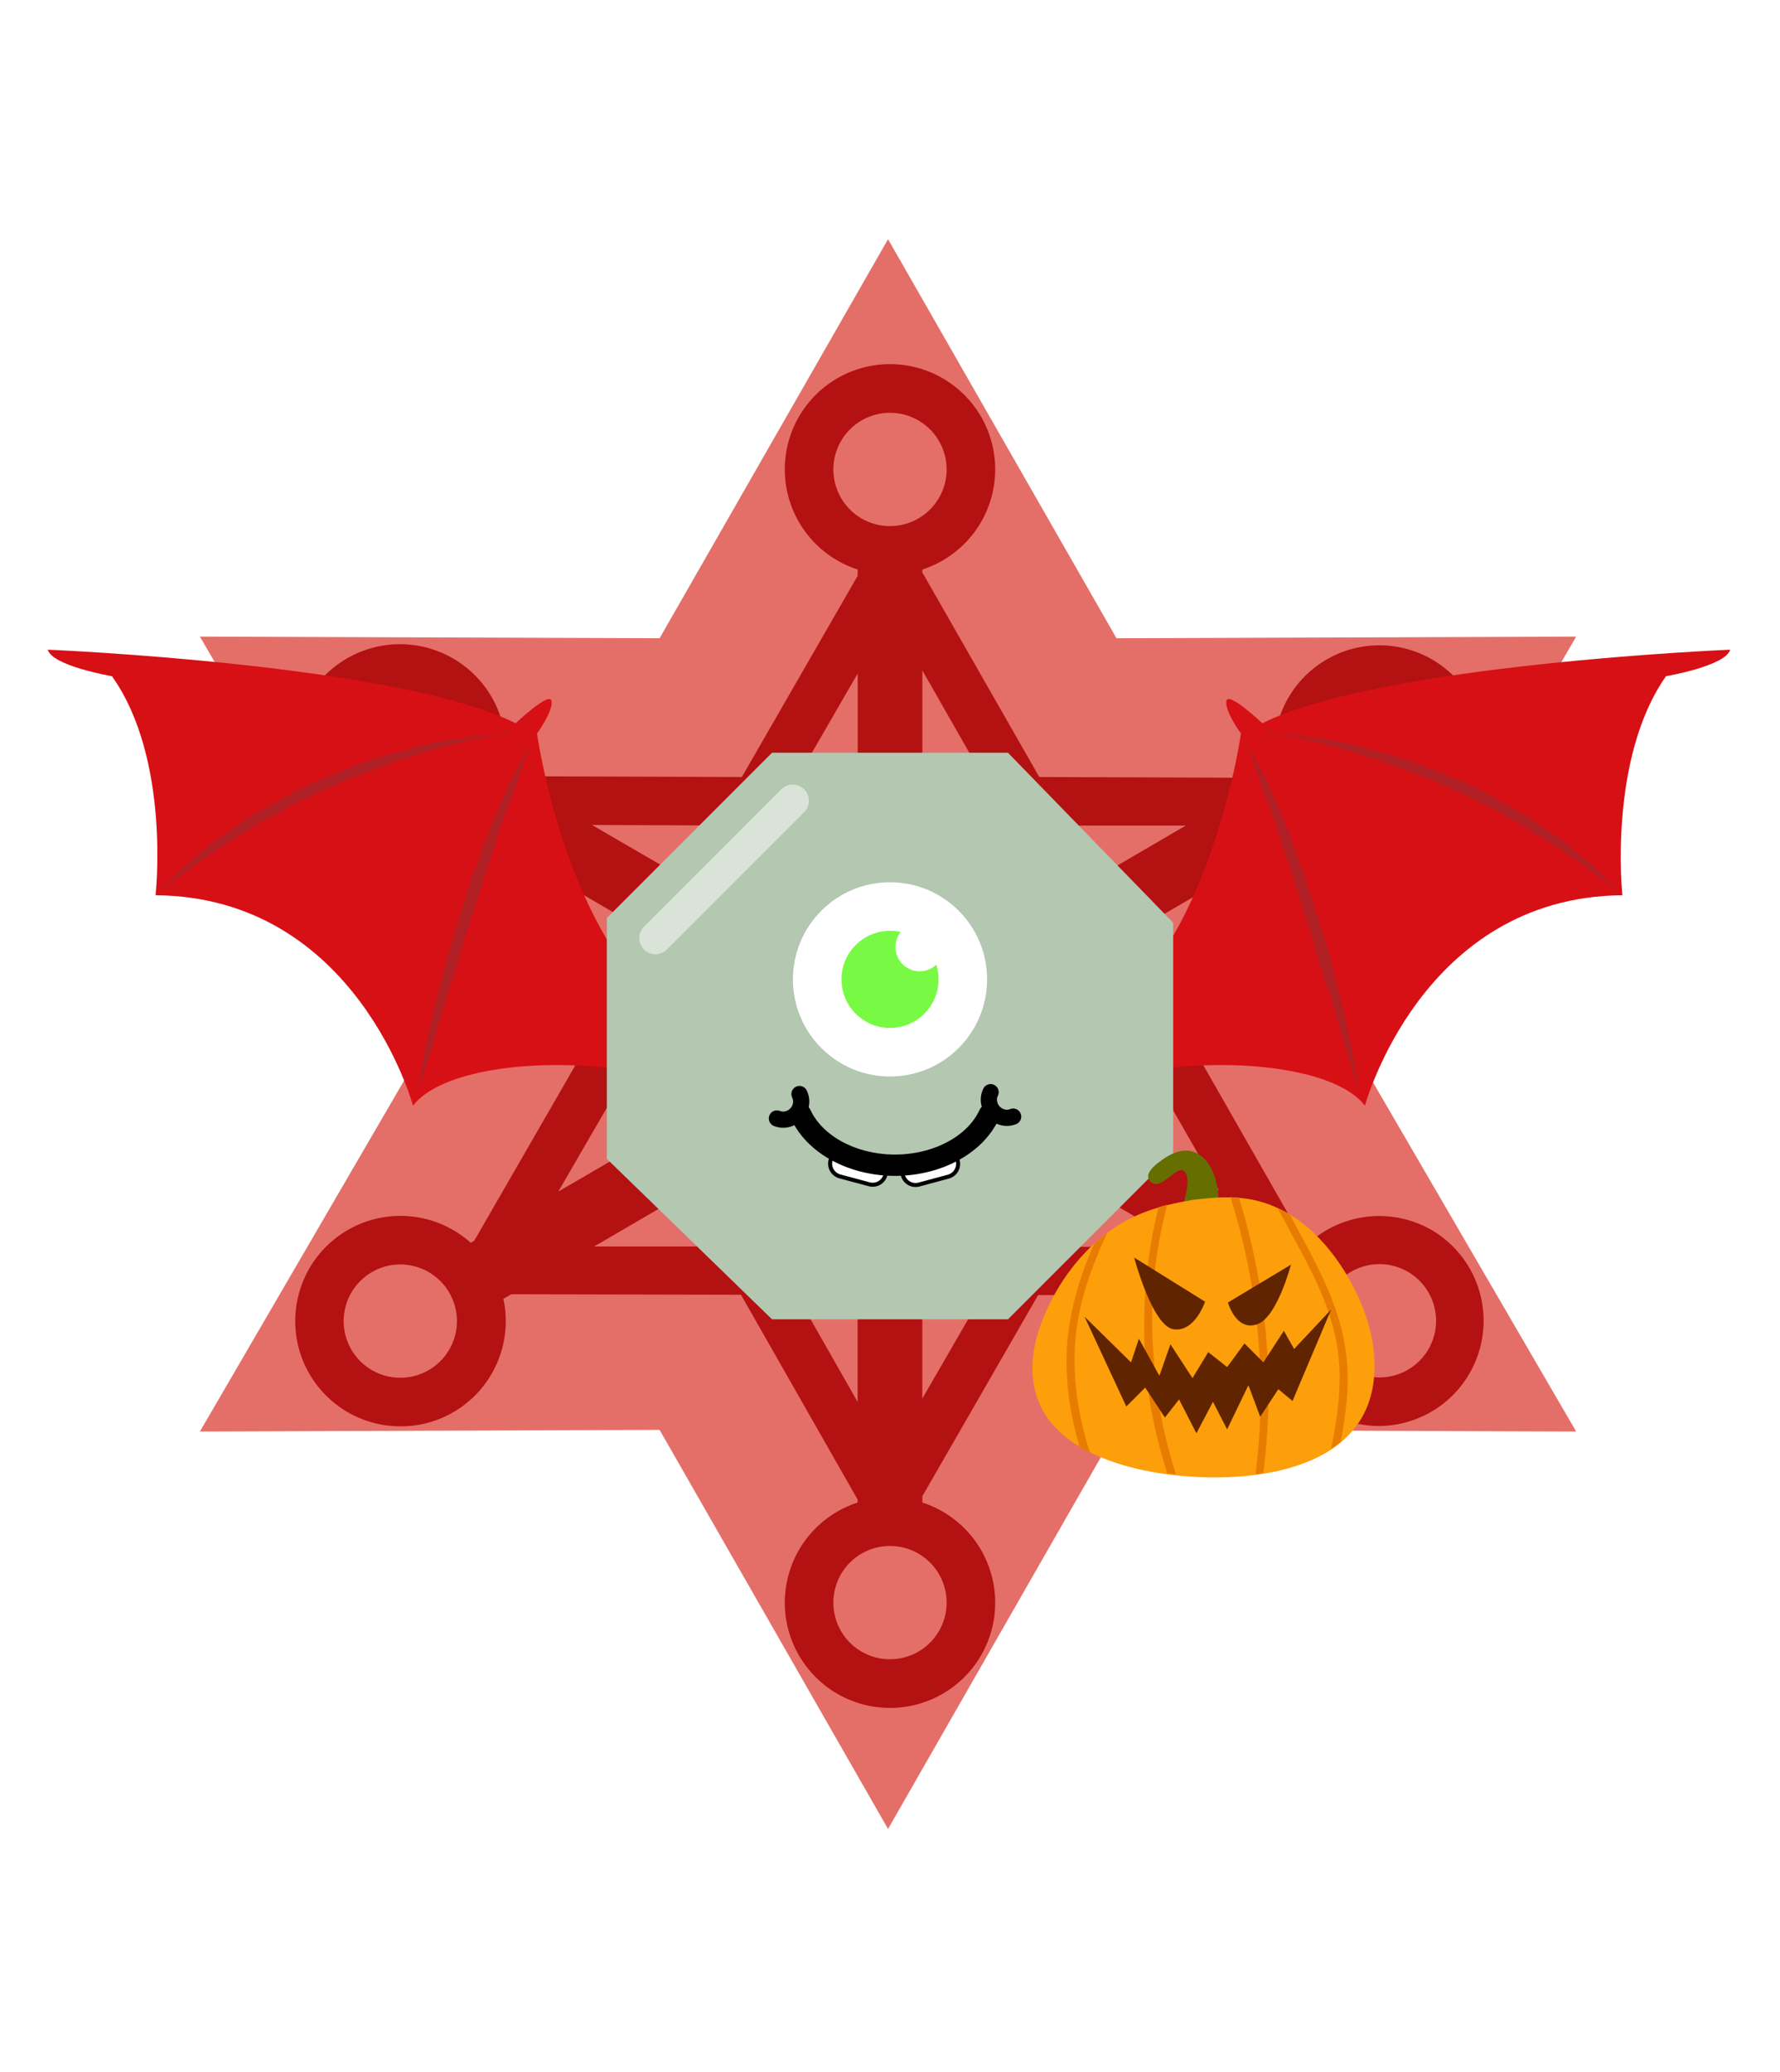
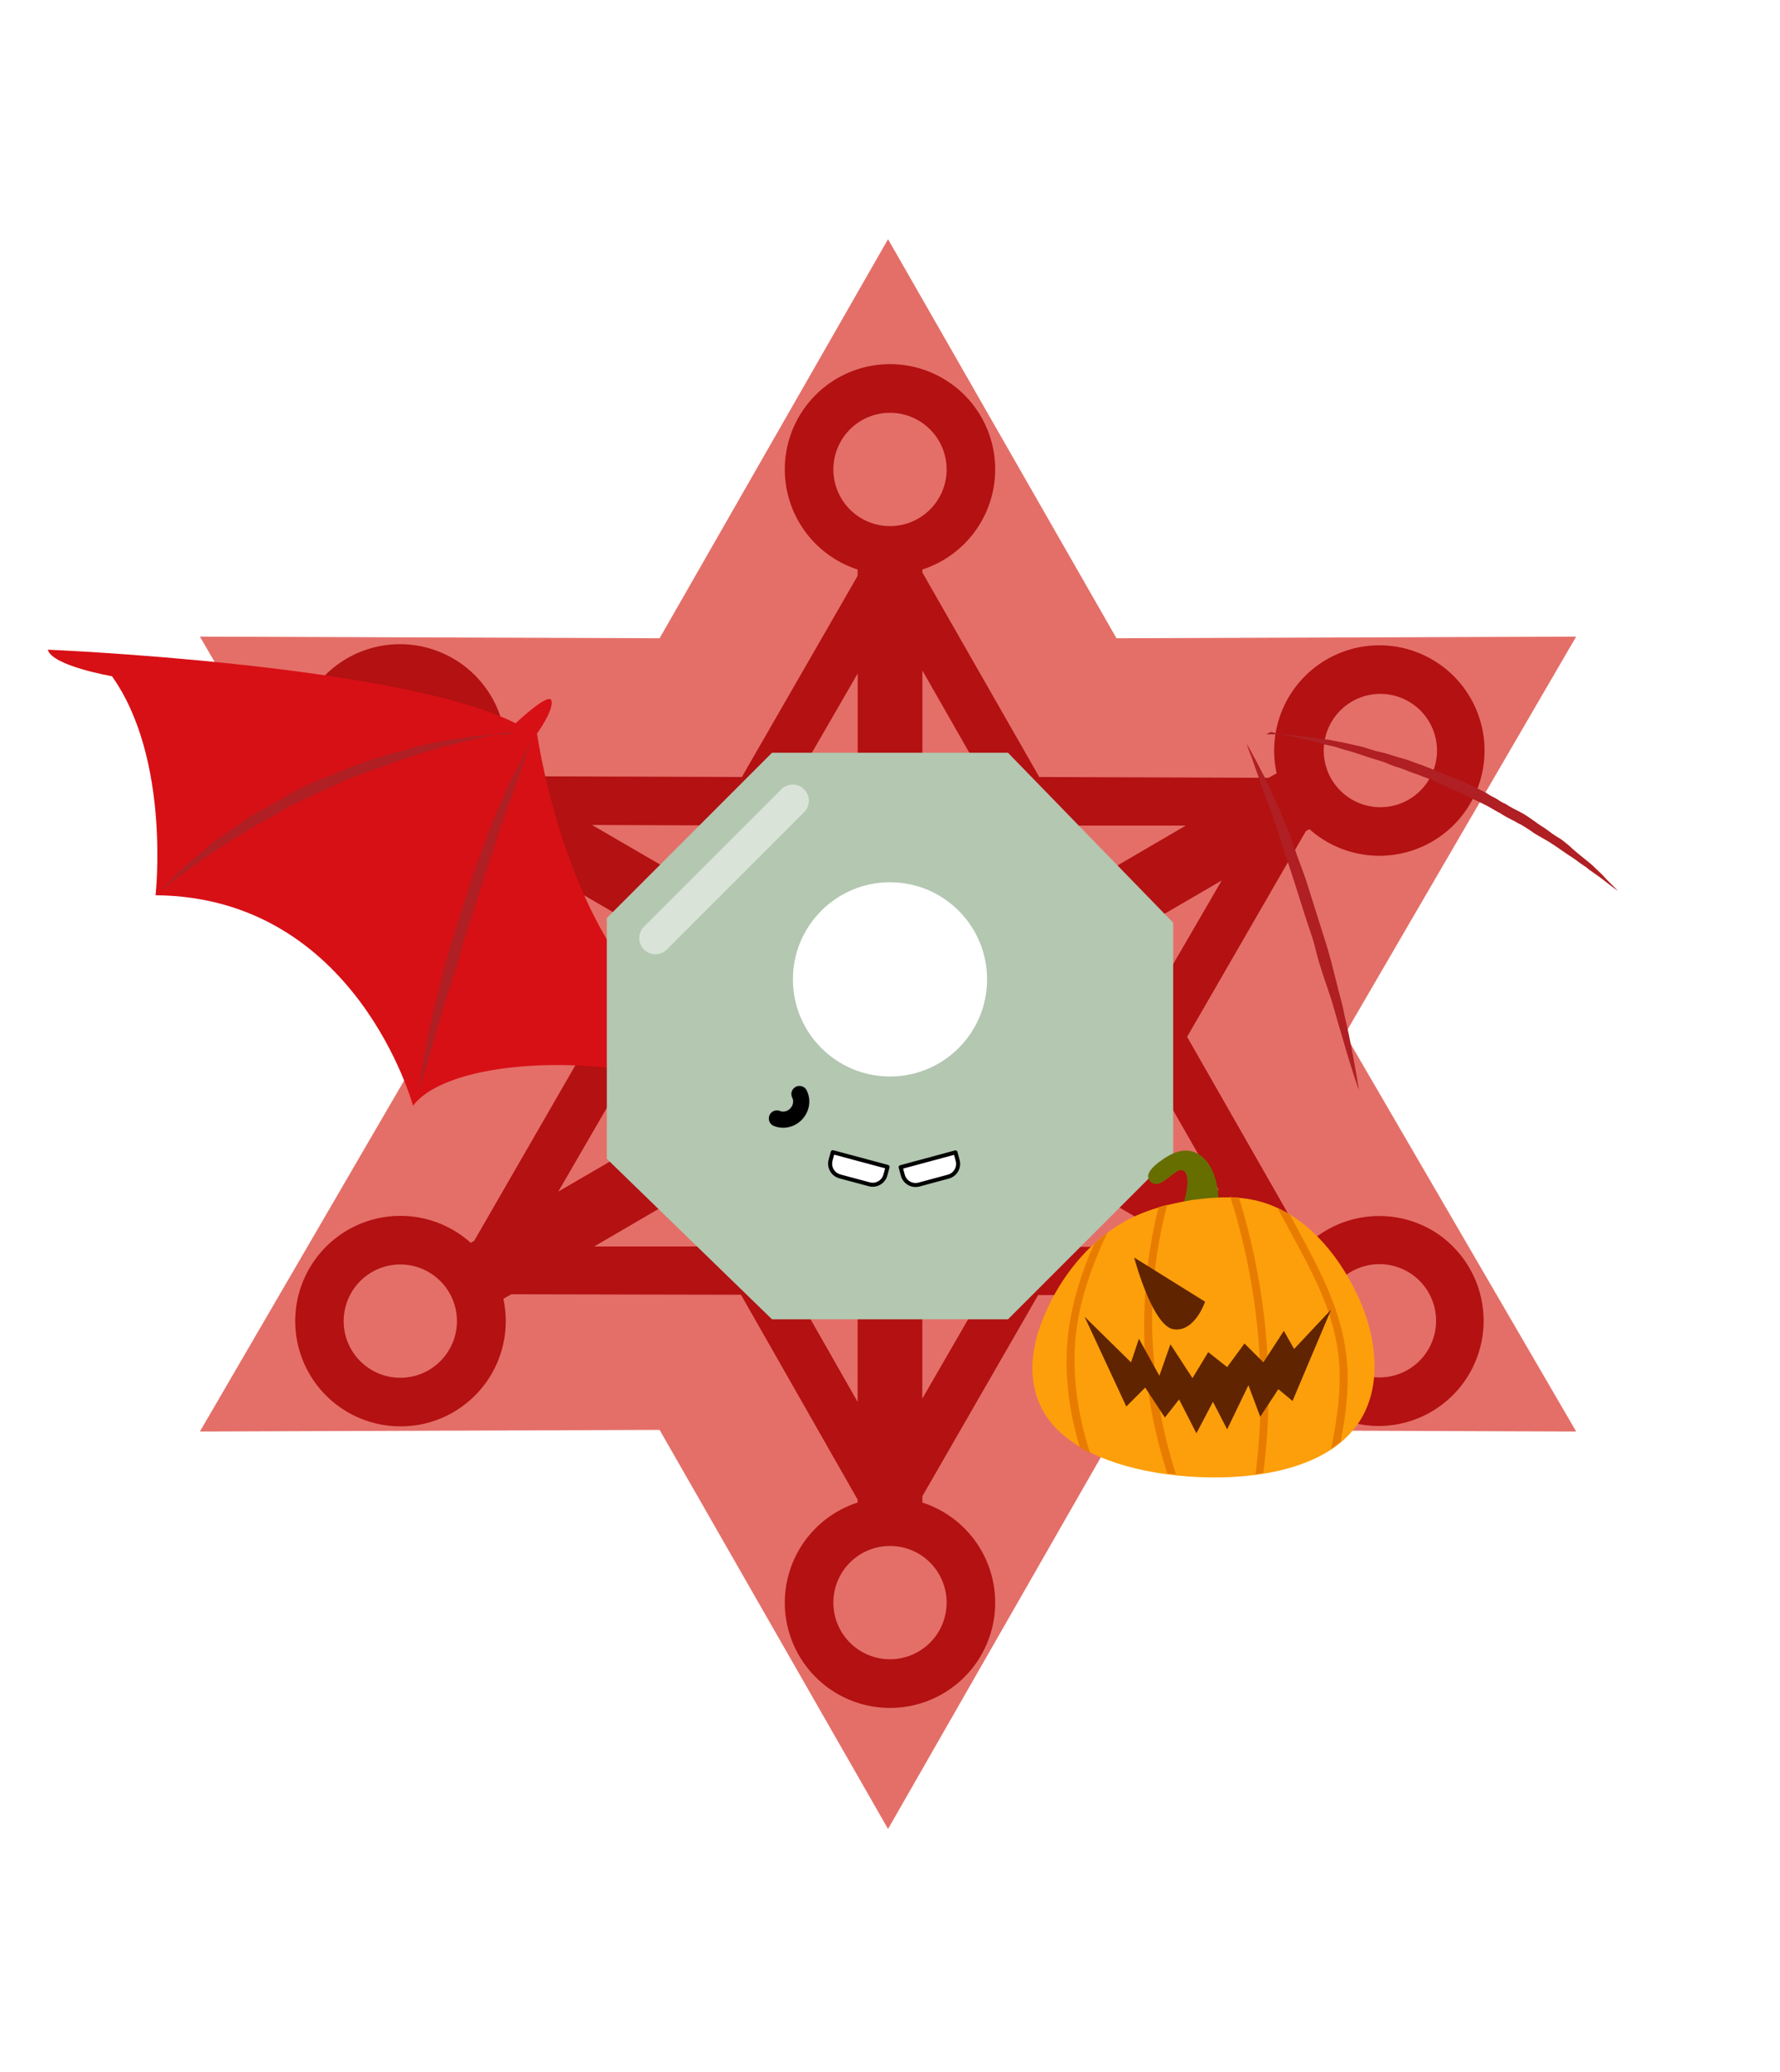
<svg xmlns="http://www.w3.org/2000/svg" xmlns:ns1="http://sodipodi.sourceforge.net/DTD/sodipodi-0.dtd" xmlns:ns2="http://www.inkscape.org/namespaces/inkscape" id="generated" viewBox="0 0 220 220" style="height: 256px;">
  <defs>
    <filter id="innerglow">
      <feFlood flood-color="black" />
      <feComposite in2="SourceAlpha" operator="out" />
      <feGaussianBlur stdDeviation="2" result="blur" />
      <feComposite operator="atop" in2="SourceGraphic" />
    </filter>
    <filter id="innershadow2" x0="-50%" y0="-50%" width="200%" height="200%">
      <feGaussianBlur in="SourceAlpha" stdDeviation="10" result="blur" />
      <feOffset dy="10" dx="10" />
      <feComposite in2="SourceAlpha" operator="arithmetic" k2="-1" k3="1" result="shadowDiff" />
      <feFlood flood-color="#444444" flood-opacity="0.75" />
      <feComposite in2="shadowDiff" operator="in" />
      <feComposite in2="SourceGraphic" operator="over" result="firstfilter" />
      <feGaussianBlur in="firstfilter" stdDeviation="10" result="blur2" />
      <feOffset dy="-10" dx="-10" />
      <feComposite in2="firstfilter" operator="arithmetic" k2="-1" k3="1" result="shadowDiff" />
      <feFlood flood-color="#444444" flood-opacity="0.75" />
      <feComposite in2="shadowDiff" operator="in" />
      <feComposite in2="firstfilter" operator="over" />
    </filter>
    <filter id="innershadow" x0="-50%" y0="-50%" width="200%" height="200%">
      <feGaussianBlur in="SourceAlpha" stdDeviation="3" result="blur" />
      <feOffset dy="3" dx="3" />
      <feComposite in2="SourceAlpha" operator="arithmetic" k2="-1" k3="1" result="shadowDiff" />
      <feFlood flood-color="#444444" flood-opacity="0.75" />
      <feComposite in2="shadowDiff" operator="in" />
      <feComposite in2="SourceGraphic" operator="over" result="firstfilter" />
      <feGaussianBlur in="firstfilter" stdDeviation="3" result="blur2" />
      <feOffset dy="-3" dx="-3" />
      <feComposite in2="firstfilter" operator="arithmetic" k2="-1" k3="1" result="shadowDiff" />
      <feFlood flood-color="#444444" flood-opacity="0.75" />
      <feComposite in2="shadowDiff" operator="in" />
      <feComposite in2="firstfilter" operator="over" />
    </filter>
    <style>#backgrounds .element &gt; *:first-child {filter: url(#innerglow)} #patterns .element .main {filter: url(#innerglow)} #faces .element &gt; *:first-child {filter:url(#innershadow)} .highlight { fill: rgba(255, 255, 255, 0.5); } .shadow { fill: rgba(0, 0, 0, 0.1); } #accessories-1 .scarf { fill: #de31b9; } #accessories-2 .base-tie { fill: #3b3b3b; } #accessories-2 #base-oval-1 { fill: #ffffff; } #accessories-2 #base-oval-2 { fill: #3b3b3b; } #accessories-2 #diamond { fill: #2571fb; } #accessories-3 #pin { fill: #ffffff; } #accessories-3 #stripe { fill: #ffffff; } #accessories-3 #medal { fill: #fff61a; } #accessories-3 #ribbon { fill: #e3562e; } #accessories-3 #rect { fill: #fff61a; } #accessories-4 #base { fill: #ffffff; } #accessories-4 #letter { fill: #5545ec; } #accessories-4 #broche { fill: #5545ec; } #accessories-5 .tie { fill: #3b3b3b; } #accessories-6 #text { fill: #000000; } #accessories-6 #mid { fill: #ffffff; } #accessories-6 #card { fill: #083ea1; } #accessories-6 #clip { fill: #bbbbbb; } #accessories-7 #medallion { fill: #fff61a; } #accessories-7 .necklace { fill: #fff61a; } #accessories-8 .base-eartube { fill: #fffdff; } #accessories-8 .base-earplug { fill: #00249c; } #accessories-8 .base-earplug { fill: #00249c; } #accessories-8 #base-bell { fill: #fffdff; } #accessories-8 #base-tube { fill: #00249c; } #accessories-9 #base { fill: #ffffff; } #accessories-9 #tie { fill: #3b3b3b; } #accessories-10 #scarf { fill: #8f85ff; } #eyes-1 .base { fill: #3b3b3b; } #eyes-3 .frame { fill: black; } #eyes-3 .base-glass { fill: #fff; } #eyes-3 .base-glass { fill: #fff; } #eyes-3 #band-aid #base-band { fill: #fff; } #eyes-3 #band-aid #base-line-1 { fill: #bbb; } #eyes-3 #band-aid #base-line-2 { fill: #bbb; } #eyes-4 #base-highlight { fill: #ffffff; } #eyes-4 #base-white { fill: #ffffff; } #eyes-5 #base-patch { fill: #3b3b3b; } #eyes-5 #base-white { fill: #ffffff; } #eyes-6 #base-frame { fill: #f9f9f9; } #eyes-6 #base-light { fill: #f14f25; } #eyes-6 #eyes { fill: #3b3b3b; } #eyes-7 .base-white { fill: #ffffff; } #eyes-7 .base-highlight { fill: #ffffff; } #eyes-8 .base-white { fill: #ffffff; } #eyes-8 .base-highlight { fill: #ffffff; } #eyes-8 .base-eyelash { fill: #3b3b3b; } #eyes-9 .base-white { fill: #ffffff; } #eyes-10 #base-glass { fill: #00f5d6; } #eyes-10 .base-band { fill: #3b3b3b; } #to-clip {clip-path: url(#clip-this);} #backgrounds .element &gt; *:first-child {fill:#e46f68!important;} #patterns .element &gt; *:first-child {fill:#c61314!important;} #faces .element &gt; *:first-child {fill:#b3c7b1!important;} #eyes .element .main {fill:#78fa45!important;} #glasses .element .main {fill:#78fa45!important;} #hairstyles .main {fill:#d337a8!important;} </style>
    <clipPath id="clip-this">
      <polygon transform="scale(.42) translate(27.5,27.5)" points="233.828,0 301.053,117.393 436.328,116.914 368.275,233.828 436.328,350.742 301.053,350.264 233.828,467.656 166.605,350.264 31.328,350.742 99.381,233.828 31.328,116.914 166.605,117.393 " />
    </clipPath>
  </defs>
  <g id="backgrounds">
    <g class="element" id="6pointer">
      <polygon transform="scale(.42) translate(27.5,27.5)" points="233.828,0 301.053,117.393 436.328,116.914 368.275,233.828 436.328,350.742 301.053,350.264 233.828,467.656 166.605,350.264 31.328,350.742 99.381,233.828 31.328,116.914 166.605,117.393 " />
    </g>
  </g>
  <g id="to-clip">
    <g id="patterns">
      <g class="element">
        <path class="main" d="M177,134a13,13,0,0,0-15.21,1.56l-.79-.46-14.28-25L161.39,84.7l.45-.26a13,13,0,1,0-4.05-6.9l-1,.56L128.45,78,114,52.73v-.37a13,13,0,1,0-8,0v.79L91.69,78,62.82,77.9l-.61-.36a13.09,13.09,0,1,0-4.05,6.9l.81.47,14.28,25L58.61,135.3l-.43.25a13,13,0,1,0-8.65,22.67,12.86,12.86,0,0,0,6.52-1.76,13,13,0,0,0,6.16-14l1-.56,28.37.06L106,167.27v.37a13,13,0,1,0,8,0v-.79L128.31,142l28.87.06.61.36a13,13,0,0,0,6.16,14,12.86,12.86,0,0,0,6.52,1.76A13,13,0,0,0,177,134Zm-36.34-25.42a3,3,0,0,0,0,3l10,17.5L118,110l33-19.22ZM167,68.73a6.87,6.87,0,0,1,3.51-1,7,7,0,1,1-3.51,1ZM124.1,82.52A3,3,0,0,0,126.7,84l19.86,0L114,103V64.83ZM103,40a7,7,0,1,1,7,7A7,7,0,0,1,103,40ZM93.41,84h0a3,3,0,0,0,2.6-1.5l10-17.3V103L73.16,83.92ZM55.56,78.3a7,7,0,1,1-6-10.53,6.87,6.87,0,0,1,3.51,1A7,7,0,0,1,55.56,78.3Zm23.75,33.13a3,3,0,0,0,0-3l-10-17.5L102.05,110,69,129.22ZM53,151.27a7,7,0,0,1-9.57-2.52A7,7,0,1,1,53,151.27ZM95.9,137.48A3,3,0,0,0,93.3,136l-19.86,0L106,117v38.21ZM117,180a7,7,0,1,1-7-7A7,7,0,0,1,117,180Zm9.59-44h0a3,3,0,0,0-2.6,1.5l-10,17.3V117l32.84,19.12Zm49.95,12.71a7,7,0,0,1-9.57,2.52,7,7,0,1,1,9.57-2.52Z" />
        <path class="shadow" d="M177,134a13,13,0,0,0-15.21,1.56l-.79-.46-14.28-25L161.39,84.7l.45-.26a13,13,0,1,0-4.05-6.9l-1,.56L128.45,78,114,52.73v-.37a13,13,0,1,0-8,0v.79L91.69,78,62.82,77.9l-.61-.36a13.09,13.09,0,1,0-4.05,6.9l.81.47,14.28,25L58.61,135.3l-.43.25a13,13,0,1,0-8.65,22.67,12.86,12.86,0,0,0,6.52-1.76,13,13,0,0,0,6.16-14l1-.56,28.37.06L106,167.27v.37a13,13,0,1,0,8,0v-.79L128.31,142l28.87.06.61.36a13,13,0,0,0,6.16,14,12.86,12.86,0,0,0,6.52,1.76A13,13,0,0,0,177,134Zm-36.34-25.42a3,3,0,0,0,0,3l10,17.5L118,110l33-19.22ZM167,68.73a6.87,6.87,0,0,1,3.51-1,7,7,0,1,1-3.51,1ZM124.1,82.52A3,3,0,0,0,126.7,84l19.86,0L114,103V64.83ZM103,40a7,7,0,1,1,7,7A7,7,0,0,1,103,40ZM93.41,84h0a3,3,0,0,0,2.6-1.5l10-17.3V103L73.16,83.92ZM55.56,78.3a7,7,0,1,1-6-10.53,6.87,6.87,0,0,1,3.51,1A7,7,0,0,1,55.56,78.3Zm23.75,33.13a3,3,0,0,0,0-3l-10-17.5L102.05,110,69,129.22ZM53,151.27a7,7,0,0,1-9.57-2.52A7,7,0,1,1,53,151.27ZM95.9,137.48A3,3,0,0,0,93.3,136l-19.86,0L106,117v38.21ZM117,180a7,7,0,1,1-7-7A7,7,0,0,1,117,180Zm9.59-44h0a3,3,0,0,0-2.6,1.5l-10,17.3V117l32.84,19.12Zm49.95,12.71a7,7,0,0,1-9.57,2.52,7,7,0,1,1,9.57-2.52Z" />
      </g>
      <animateTransform attributeName="transform" begin="0s" dur="20s" type="rotate" from="0 110 110" to="360 110 110" repeatCount="indefinite" />
    </g>
  </g>
  <g id="pets">
    <g transform="scale(.38) translate(-17,-100)" id="accessories-34">
-       <path fill="#D71016" d="M342.441,393.218c0,0-3.338-2.226-4.172,0.278v33.66c0,0-0.557,5.285,2.503,4.173c3.061-1.112,26.706-27.54,53.968-31.156c27.54-3.616,57.583,0.557,66.207,11.962c0,0,18.36-67.876,83.732-68.433c0,0-4.729-44.231,14.188-71.214c0,0,19.473-3.338,20.863-8.624c0,0-114.054,4.729-152.165,23.923c0,0-11.127-10.571-11.684-7.232c-0.557,3.338,4.729,10.571,4.729,10.571S405.867,397.112,342.441,393.218z" />
      <g>
        <path fill="#AF1F23" d="M422.28,294.186c0,0,1.112,1.669,2.503,4.451c0.835,1.391,1.67,3.06,2.782,5.286c1.112,1.947,2.226,4.173,3.338,6.955c1.113,2.503,2.504,5.285,3.616,8.345c1.392,3.06,2.504,6.12,3.617,9.458c1.112,3.338,2.503,6.676,3.616,10.014c1.112,3.617,2.226,6.955,3.338,10.571c1.112,3.616,2.226,6.955,3.338,10.571c1.113,3.616,1.947,6.955,2.782,10.292c0.835,3.338,1.669,6.677,2.504,9.736c0.556,3.06,1.391,6.12,1.947,8.902c2.226,10.849,3.338,18.36,3.338,18.36s-2.504-6.954-5.563-17.803c-0.835-2.782-1.669-5.564-2.504-8.624c-0.835-3.06-1.947-6.12-3.06-9.458c-1.113-3.338-2.226-6.676-3.061-10.292c-0.834-3.617-2.226-6.955-3.338-10.571c-1.113-3.616-2.226-6.954-3.338-10.571c-1.113-3.338-2.226-6.955-3.339-10.014c-1.112-3.338-1.947-6.398-3.06-9.458c-1.113-3.06-1.947-5.842-3.061-8.345c-0.834-2.504-1.947-5.007-2.503-7.233c-0.835-2.226-1.392-3.895-1.947-5.563c-0.557-1.391-1.113-2.782-1.392-3.617C422.559,294.464,422.28,294.186,422.28,294.186z" />
        <path fill="#AF1F23" d="M428.678,291.404c0,0,1.947,0,5.564,0c1.669,0,3.895,0.278,6.397,0.556c1.113,0.278,2.504,0.278,3.895,0.557c1.392,0.278,2.782,0.556,4.173,0.556c3.061,0.556,6.12,1.113,9.458,1.947c1.67,0.278,3.339,0.834,5.008,1.391c1.669,0.556,3.616,0.834,5.285,1.391c1.669,0.557,3.616,1.113,5.563,1.669c1.947,0.557,3.616,1.391,5.563,1.947c1.947,0.835,3.617,1.391,5.564,2.226s3.616,1.669,5.563,2.226l2.781,1.113c0.835,0.556,1.67,0.834,2.782,1.391c1.669,0.834,3.616,1.669,5.285,2.782c0.835,0.557,1.669,0.835,2.504,1.391s1.669,1.113,2.504,1.391c1.669,1.112,3.338,1.947,5.007,2.782s3.061,1.947,4.729,3.06c1.391,1.112,3.06,1.947,4.45,3.06c1.392,1.113,2.782,1.947,4.173,2.782c1.392,1.113,2.504,1.947,3.616,3.06c2.226,1.947,4.451,3.616,6.398,5.285c1.669,1.669,3.339,3.06,4.451,4.451c2.504,2.503,3.895,3.895,3.895,3.895s-1.669-1.113-4.451-3.338c-1.391-1.113-3.06-2.226-5.007-3.616c-0.835-0.834-1.947-1.391-3.061-2.226c-1.112-0.834-2.226-1.669-3.616-2.503c-2.504-1.669-5.007-3.617-8.067-5.286c-1.391-0.834-3.06-1.669-4.45-2.782c-0.835-0.557-1.392-0.834-2.226-1.391c-0.835-0.556-1.669-0.834-2.504-1.391c-1.669-0.835-3.338-1.669-5.007-2.782c-1.67-0.834-3.339-1.947-5.008-2.782s-3.616-1.669-5.285-2.503c-0.835-0.557-1.669-0.834-2.782-1.391l-2.781-1.113c-1.67-0.834-3.617-1.669-5.286-2.503s-3.616-1.391-5.563-2.226c-1.947-0.556-3.616-1.391-5.285-1.947c-1.669-0.556-3.616-1.113-5.285-1.947c-1.67-0.556-3.339-1.113-5.286-1.669c-1.669-0.556-3.338-1.113-5.007-1.669c-1.669-0.557-3.338-0.835-4.729-1.391c-1.669-0.556-3.06-0.834-4.451-1.113c-1.391-0.278-2.781-0.834-4.172-1.113c-1.392-0.278-2.504-0.556-3.617-0.834c-2.225-0.556-4.45-0.834-6.119-1.391c-1.67-0.278-3.061-0.556-3.895-0.834C428.956,291.404,428.678,291.404,428.678,291.404z" />
      </g>
      <path fill="#D71016" d="M269.836,393.218c0,0,3.338-2.226,4.173,0.278v33.66c0,0,0.556,5.285-2.504,4.173s-26.706-27.54-53.967-31.156c-27.54-3.616-57.583,0.557-66.207,11.962c0,0-18.36-67.876-83.733-68.433c0,0,5.007-44.231-14.187-71.214c0,0-19.473-3.338-20.864-8.624c0,0,114.054,4.729,152.166,23.923c0,0,11.127-10.571,11.684-7.232c0.556,3.338-4.729,10.571-4.729,10.571S206.411,397.112,269.836,393.218z" />
      <g>
        <path fill="#AF1F23" d="M189.72,294.186c0,0-1.113,1.669-2.504,4.451c-0.834,1.391-1.669,3.06-2.782,5.286c-1.113,1.947-2.226,4.173-3.338,6.955c-1.113,2.503-2.503,5.285-3.616,8.345c-1.391,3.06-2.503,6.12-3.616,9.458c-1.113,3.338-2.504,6.676-3.617,10.014c-1.112,3.617-2.225,6.955-3.338,10.571c-1.113,3.616-2.226,6.955-3.338,10.571s-1.947,6.955-2.782,10.292c-0.834,3.338-1.669,6.677-2.503,9.736c-0.557,3.06-1.391,6.12-1.947,8.902c-2.226,10.849-3.338,18.36-3.338,18.36s2.503-6.954,5.563-17.803c0.834-2.782,1.669-5.564,2.504-8.624c0.834-3.06,1.947-6.12,3.06-9.458c1.113-3.338,2.225-6.676,3.06-10.292c0.834-3.617,2.225-6.955,3.338-10.571c1.113-3.616,2.226-6.954,3.338-10.571c1.113-3.338,2.225-6.955,3.338-10.014c1.113-3.338,1.947-6.398,3.06-9.458s1.947-5.842,3.06-8.345c0.834-2.504,1.947-5.007,2.503-7.233c0.835-2.226,1.391-3.895,1.947-5.563c0.557-1.391,1.113-2.782,1.391-3.617C189.72,294.464,189.72,294.186,189.72,294.186z" />
        <path fill="#AF1F23" d="M183.6,291.404c0,0-1.947,0-5.564,0c-1.669,0-3.895,0.278-6.398,0.556c-1.113,0.278-2.503,0.278-3.895,0.557c-1.391,0.278-2.782,0.556-4.173,0.556c-3.06,0.556-6.12,1.113-9.458,1.947c-1.669,0.278-3.338,0.834-5.007,1.391c-1.669,0.556-3.616,0.834-5.286,1.391c-1.669,0.557-3.616,1.113-5.563,1.669c-1.947,0.557-3.616,1.391-5.563,1.947c-1.947,0.835-3.617,1.391-5.564,2.226s-3.616,1.669-5.563,2.226l-2.782,1.113c-0.834,0.556-1.669,0.834-2.782,1.391c-1.669,0.834-3.617,1.669-5.286,2.782c-0.834,0.557-1.669,0.835-2.503,1.391c-0.835,0.556-1.669,1.113-2.504,1.391c-1.669,1.112-3.338,1.947-5.007,2.782c-1.669,0.834-3.06,1.947-4.729,3.06c-1.391,1.112-3.06,1.947-4.451,3.06c-1.391,1.113-2.782,1.947-4.173,2.782c-1.391,1.113-2.504,1.947-3.616,3.06c-2.226,1.947-4.451,3.616-6.398,5.285c-1.669,1.669-3.338,3.06-4.451,4.451c-2.504,2.503-3.895,3.895-3.895,3.895s1.669-1.113,4.451-3.338c1.391-1.113,3.06-2.226,5.007-3.616c0.834-0.834,1.947-1.391,3.06-2.226s2.226-1.669,3.616-2.503c2.504-1.669,5.007-3.617,8.067-5.286c1.391-0.834,3.06-1.669,4.451-2.782c0.835-0.557,1.391-0.834,2.226-1.391c0.834-0.556,1.669-0.834,2.504-1.391c1.669-0.835,3.338-1.669,5.007-2.782c1.669-0.834,3.338-1.947,5.007-2.782c1.669-0.834,3.617-1.669,5.286-2.503c0.834-0.557,1.669-0.834,2.782-1.391l2.782-1.113c1.669-0.834,3.617-1.669,5.286-2.503s3.616-1.391,5.563-2.226c1.947-0.556,3.617-1.391,5.286-1.947c1.669-0.556,3.616-1.113,5.285-1.947c1.669-0.556,3.338-1.113,5.286-1.669c1.669-0.556,3.338-1.113,5.007-1.669c1.669-0.557,3.338-0.835,4.729-1.391c1.669-0.556,3.06-0.834,4.451-1.113c1.391-0.278,2.782-0.834,4.172-1.113c1.391-0.278,2.504-0.556,3.617-0.834c2.225-0.556,4.451-0.834,6.12-1.391c1.669-0.278,3.06-0.556,3.895-0.834C183.322,291.404,183.6,291.404,183.6,291.404z" />
      </g>
    </g>
  </g>
  <g id="faces">
    <g class="element" id="face-9">
      <polygon class="main" points="124.58 145 95.42 145 75 125.17 75 95.42 95.42 75 124.58 75 145 96 145 124.58 124.58 145" />
      <path class="highlight" d="M81,99.9a2,2,0,0,1-1.41-3.41l16.9-16.9a2,2,0,1,1,2.83,2.82L82.41,99.32A2,2,0,0,1,81,99.9Z" />
    </g>
  </g>
  <g id="mouths" transform="scale(.4) translate(217,200)">
    <g class="element">
      <g id="g6677">
-         <path id="path4972-9-7-4-5-5" ns1:end="2.8016943" ns1:open="true" ns1:start="0.3386847" ns1:ry="6.8387451" ns1:rx="7.241024" ns1:cx="380.55606" ns1:cy="478.30988" ns1:type="arc" fill="none" stroke="#000000" stroke-width="5" stroke-linecap="round" stroke-linejoin="round" d=" M96.054,99.889c-2.649,1.081-5.793-0.253-7.022-2.98c-0.673-1.493-0.654-3.174,0.053-4.572" />
        <path id="path4972-2-7-8-1-5-2" ns1:end="2.8016943" ns1:open="true" ns1:start="0.3386847" ns1:ry="6.8387451" ns1:rx="7.241024" ns1:cx="380.55606" ns1:cy="478.30988" ns1:type="arc" fill="none" stroke="#000000" stroke-width="5" stroke-linecap="round" stroke-linejoin="round" d=" M23.056,100.462c2.649,1.082,5.793-0.253,7.022-2.979c0.673-1.493,0.654-3.175-0.053-4.573" />
        <path id="rect5282-3" ns2:connector-curvature="0" fill="#FFFFFF" stroke="#000000" stroke-width="1.243" stroke-linecap="round" stroke-linejoin="round" d=" M61.295,115.509l0.668,2.475c0.592,2.192,2.825,3.476,5.018,2.884l9.037-2.439c2.192-0.592,3.476-2.825,2.884-5.018l-0.668-2.475 L61.295,115.509z" />
        <path id="rect5282-3-2" ns2:connector-curvature="0" fill="#FFFFFF" stroke="#000000" stroke-width="1.243" stroke-linecap="round" stroke-linejoin="round" d=" M40.306,110.873l-0.664,2.476c-0.588,2.193,0.699,4.425,2.892,5.013l9.041,2.426c2.193,0.588,4.424-0.699,5.013-2.892l0.665-2.477 L40.306,110.873L40.306,110.873z" />
-         <path id="path5136-9-1" ns1:end="2.8016943" ns1:open="true" ns1:start="0.3386847" ns1:ry="65.14003" ns1:rx="34.134514" ns1:cx="126.29771" ns1:cy="659.53082" ns1:type="arc" fill="none" stroke="#000000" stroke-width="6.585" stroke-linecap="round" stroke-linejoin="round" d=" M88.674,99.2c-5.667,12.248-23.303,18.679-39.39,14.363c-8.809-2.362-15.74-7.633-18.854-14.336" />
      </g>
    </g>
  </g>
  <g id="eyes" transform="translate(0,-2)">
    <g class="element" id="eyes-4">
      <circle id="base-white" cx="110" cy="105" r="12" />
-       <circle class="main" cx="110" cy="105" r="6" style="fill: rgb(230, 179, 51);" />
      <circle id="base-highlight" cx="113.67" cy="101" r="3" />
    </g>
  </g>
  <g id="accessories">
    <g transform="scale(.35) translate(8,-70)" id="accessories-27">
      <path fill="#676E00" d="M416.16,426.6c-5.285-3.895-10.571-1.112-15.3,2.504c-1.392,1.113-3.895,3.338-3.339,5.285c0.557,1.947,2.504,2.504,3.895,1.947c2.782-1.112,6.12-5.007,7.789-4.729c3.617,0.557,1.67,8.623,0.835,11.405c3.616,0.557,8.624-0.557,12.24,0C422.28,437.449,420.889,430.217,416.16,426.6z" />
      <path fill="#FD9F0A" d="M472.631,478.62c-7.232-16.97-18.082-28.097-28.375-33.104c-10.57-5.286-20.307-4.729-31.434-3.339c-10.85,1.947-20.586,4.451-30.322,11.962c-9.458,7.233-18.639,18.917-23.646,33.938c-4.729,14.744-2.226,28.097,8.901,37.276c10.85,9.18,30.322,14.466,51.742,14.743c21.42,0.278,40.337-5.007,49.795-16.134C479.308,512.836,479.585,495.311,472.631,478.62z" />
      <path fill="#E87C00" d="M371.929,489.747c1.392-12.796,5.842-24.758,11.128-36.163c-0.278,0.277-0.557,0.277-0.557,0.556c-1.391,1.113-2.782,2.226-4.173,3.616c-4.451,10.015-7.789,20.586-9.18,31.991c-1.392,12.519,0,25.871,4.173,39.78c1.112,0.557,2.226,1.391,3.616,1.947C372.207,516.73,370.538,502.822,371.929,489.747z" />
      <path fill="#E87C00" d="M404.198,443.848c-1.112,0.277-1.947,0.556-3.06,0.834c-4.451,17.525-5.843,35.886-4.729,53.968c0.835,13.631,3.616,26.983,7.789,40.058c1.112,0,1.947,0.278,3.06,0.278c-4.172-13.074-6.954-26.705-7.789-40.614C397.8,480.289,399.469,461.651,404.198,443.848z" />
      <path fill="#E87C00" d="M429.513,441.344c-1.112,0-1.947,0-3.06-0.278c10.014,31.435,13.074,65.095,8.901,97.92c0.835,0,1.947-0.278,2.782-0.557C442.309,506.16,439.249,472.778,429.513,441.344z" />
      <path fill="#E87C00" d="M467.346,496.424c-1.947-16.135-9.736-30.322-17.247-44.231c-0.835-1.669-1.67-3.06-2.504-4.729c-1.113-0.557-2.226-1.392-3.338-1.947c-0.278-0.278-0.835-0.278-1.113-0.557c1.391,2.782,3.061,5.563,4.451,8.346c7.789,14.188,15.021,27.54,16.969,43.118c1.392,11.127-0.278,22.532-2.503,33.66c1.112-0.835,2.225-1.669,3.338-2.504C467.346,517.565,468.736,506.994,467.346,496.424z" />
      <polygon fill="#612400" points="374.989,483.349 391.401,499.483 394.184,491.139 401.416,504.213 405.311,493.085 413.1,505.047 418.664,495.867 425.34,501.152 431.46,492.808 438.137,499.483 445.369,488.356 448.985,494.755 462.06,480.846 448.429,513.114 443.422,508.941 437.023,518.678 432.851,507.551 425.34,523.129 420.333,513.393 414.491,524.52 408.371,512.559 403.363,518.956 396.409,508.386 389.732,515.062 " />
      <path fill="#612400" d="M392.515,462.485l25.036,15.578c0,0-3.616,10.85-11.127,9.736C398.913,486.688,392.515,462.485,392.515,462.485z" />
-       <path fill="#612400" d="M447.873,464.989l-22.255,13.353c0,0,2.782,10.015,10.015,7.789C442.865,484.184,447.873,464.989,447.873,464.989z" />
    </g>
  </g>
</svg>